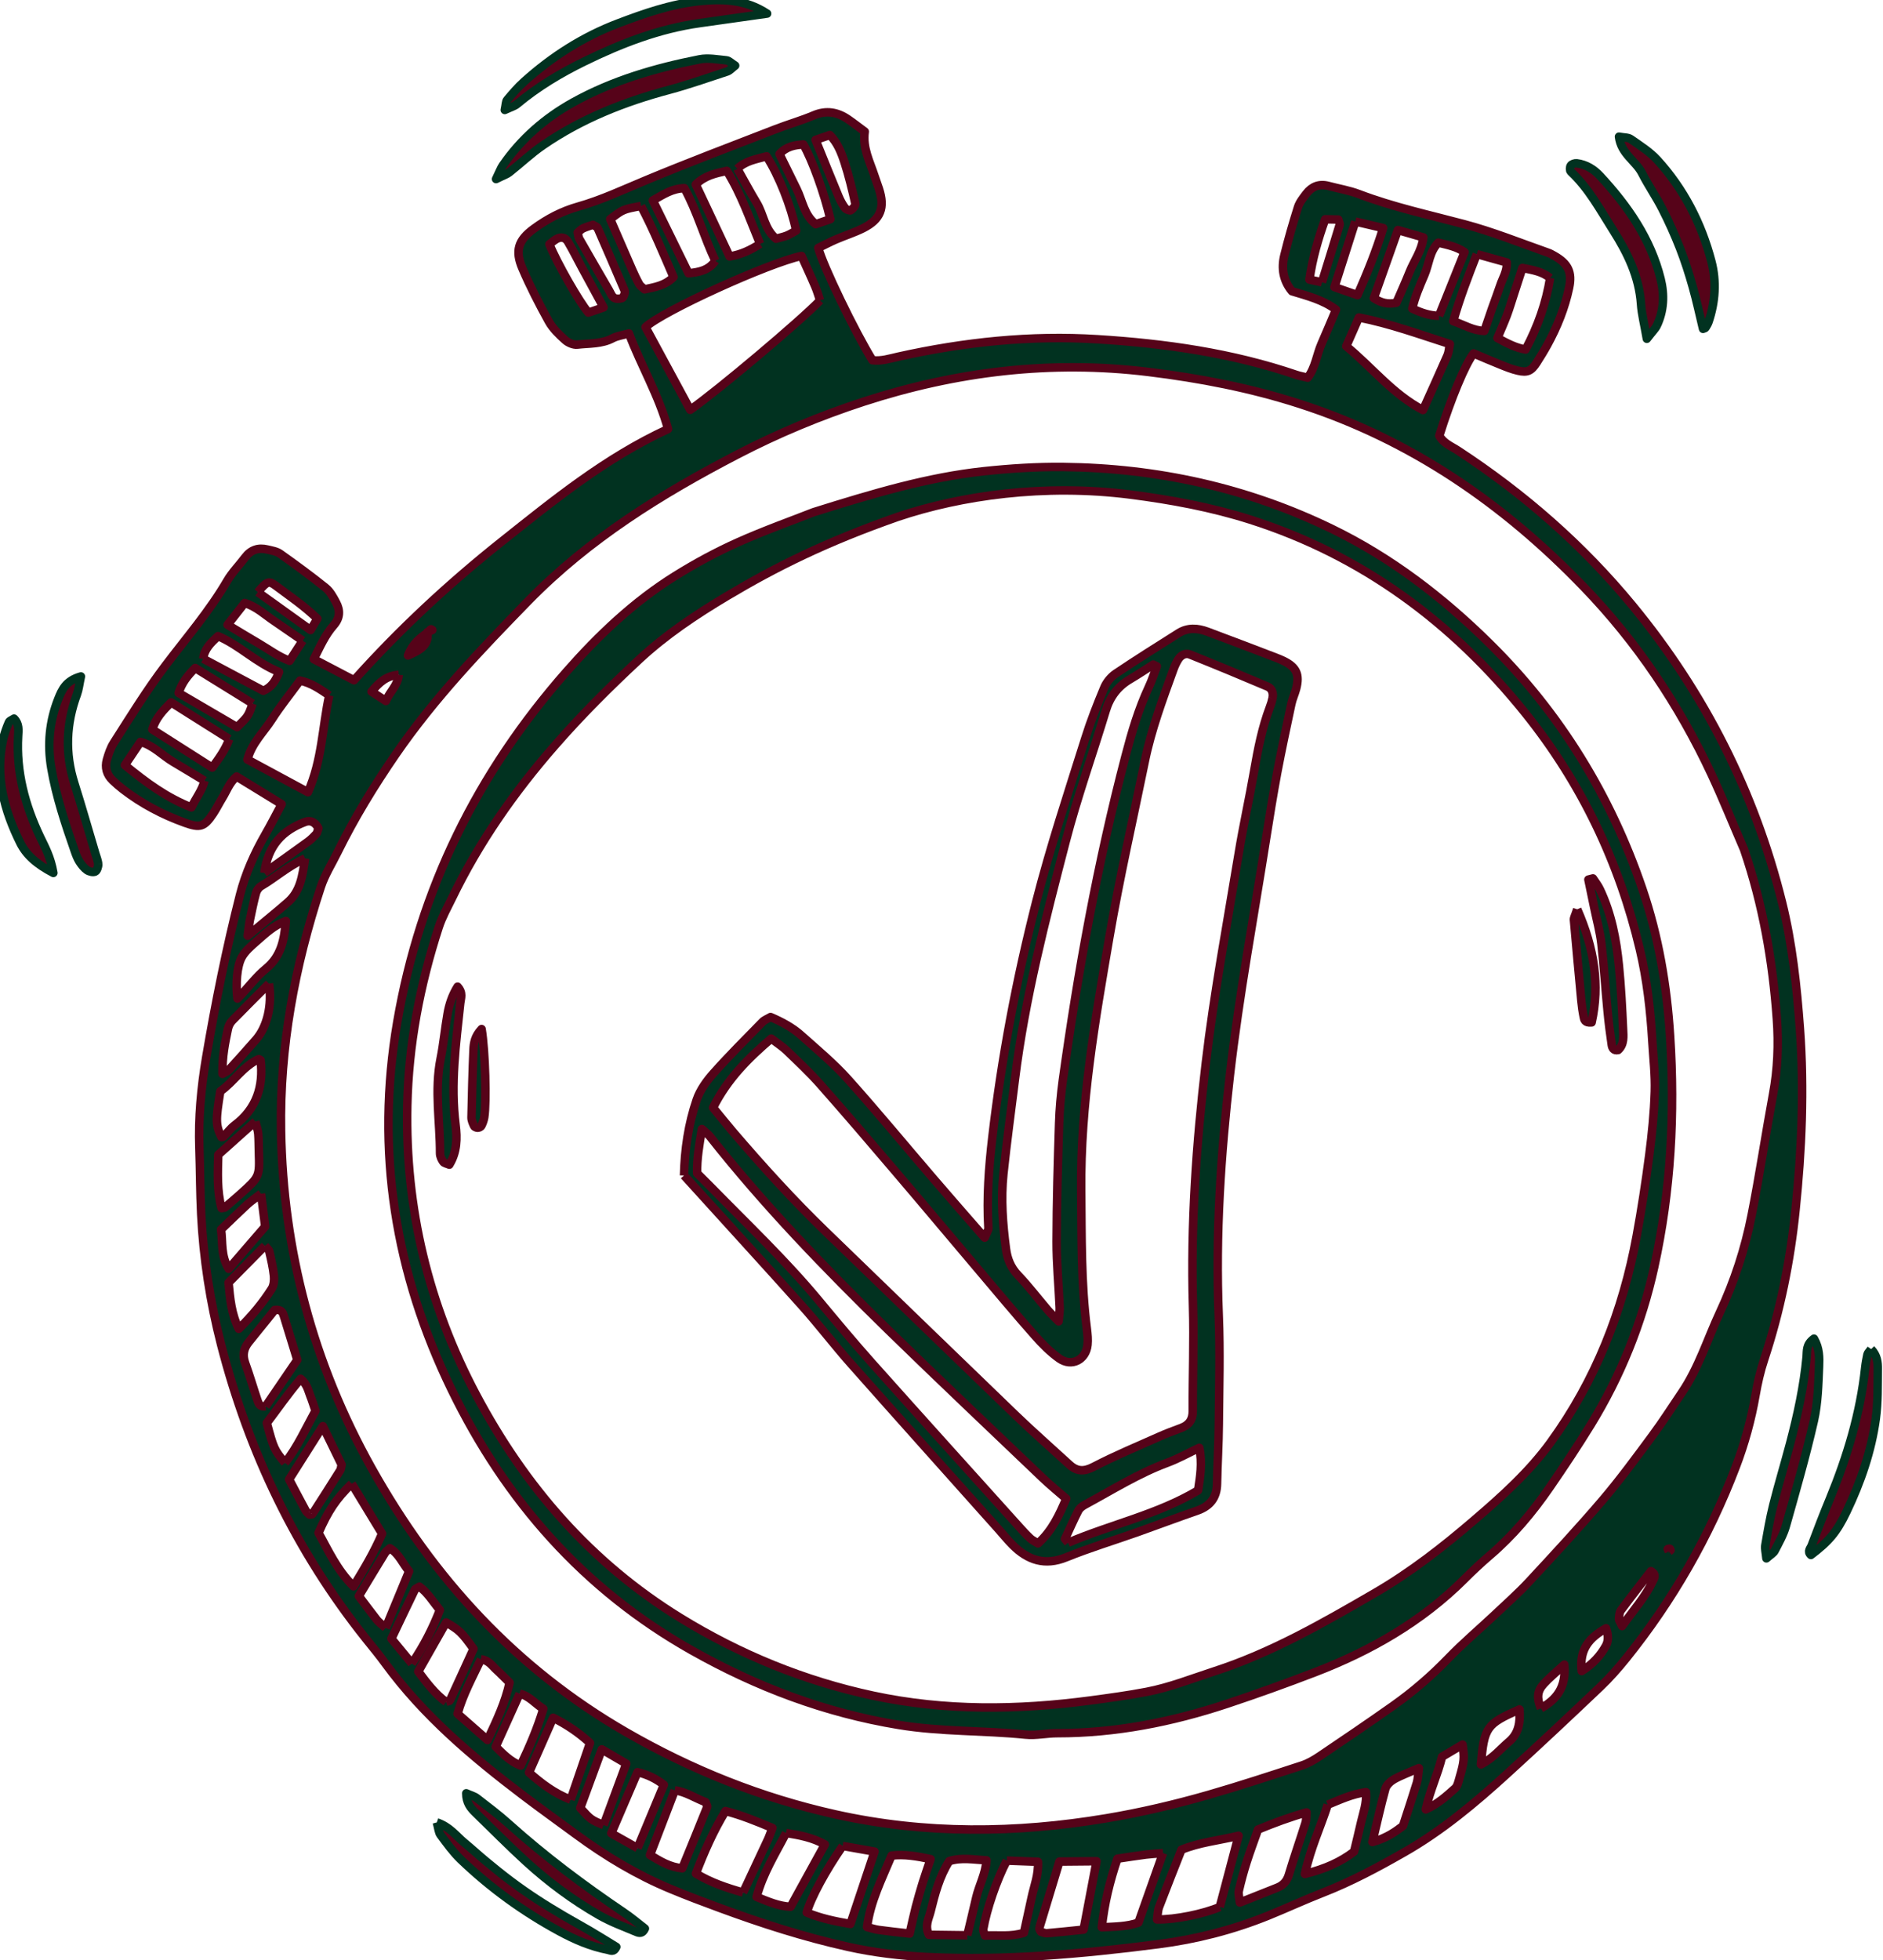
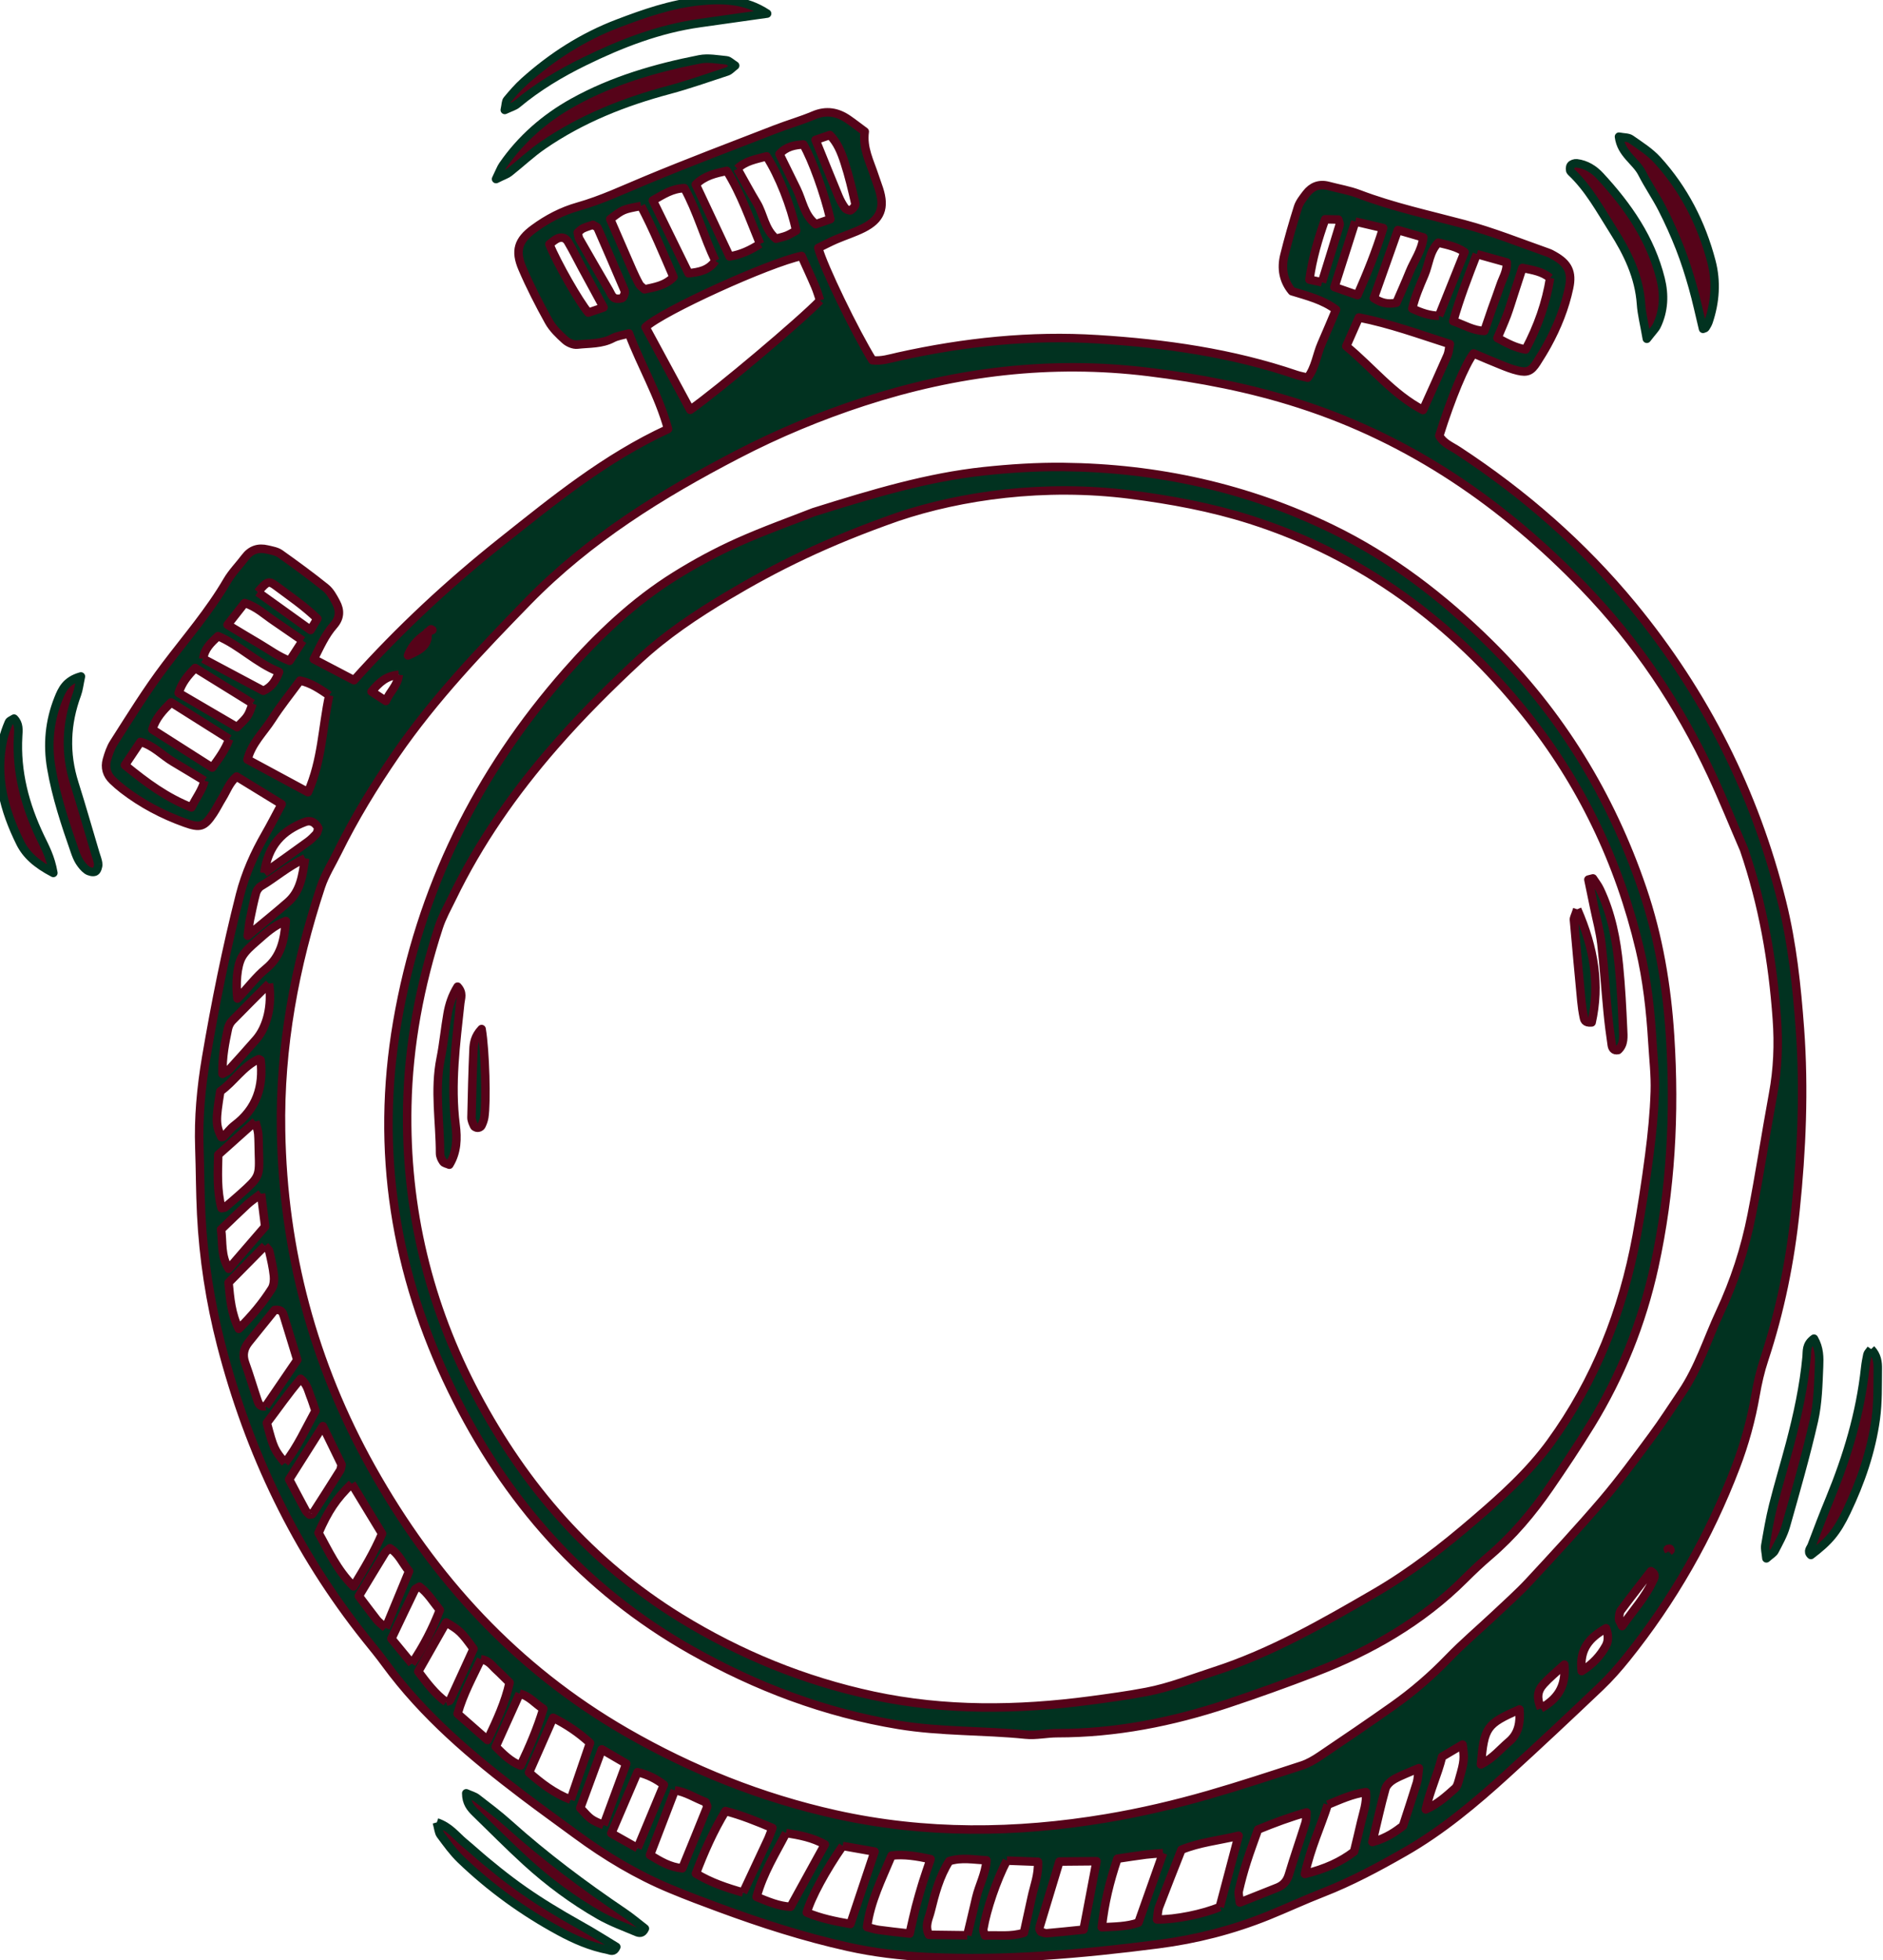
<svg xmlns="http://www.w3.org/2000/svg" width="100%" height="100%" viewBox="0 0 222 231" xml:space="preserve" style="fill-rule:evenodd;clip-rule:evenodd;stroke-linejoin:round;stroke-miterlimit:2;">
  <g transform="matrix(1,0,0,1,-90.185,-157.385)">
    <g transform="matrix(0.946,-0.324,0.324,0.946,284.018,173.099)">
      <path d="M0,23.47C-0.157,23.677 -0.369,23.845 -0.571,24.013C-0.621,24.058 -0.733,24.035 -0.89,24.046C-0.733,22.351 -0.526,20.672 -0.436,18.982C-0.347,17.381 -0.313,15.77 -0.381,14.169C-0.453,12.479 -0.61,10.783 -0.851,9.11C-1.074,7.526 -1.522,5.971 -1.746,4.381C-1.97,2.764 -3.352,1.421 -2.927,-0.588C-2.401,-0.286 -1.925,-0.163 -1.701,0.145C-0.918,1.22 -0.056,2.283 0.464,3.486C2.306,7.739 2.955,12.233 2.619,16.838C2.44,19.29 1.505,21.511 0,23.47" style="fill:rgb(86,3,25);fill-rule:nonzero;stroke:rgb(1,50,32);stroke-width:1px;" />
    </g>
    <g transform="matrix(0.946,-0.324,0.324,0.946,278.977,176.667)">
      <path d="M0,20.186C-0.291,20.477 -0.694,20.656 -1.612,21.266C-1.321,19.458 -1.237,18.294 -0.94,17.192C-0.101,14.053 -0.481,10.969 -1.22,7.902C-1.886,5.132 -2.345,2.289 -3.71,-0.279C-3.794,-0.43 -3.643,-0.839 -3.475,-0.956C-3.307,-1.08 -2.944,-1.074 -2.737,-0.979C-1.724,-0.492 -1.035,0.364 -0.604,1.349C1.337,5.731 2.63,10.264 2.211,15.127C2.043,17.047 1.371,18.781 0,20.186" style="fill:rgb(86,3,25);fill-rule:nonzero;stroke:rgb(1,50,32);stroke-width:1px;" />
    </g>
    <g transform="matrix(0.946,-0.324,0.324,0.946,317.478,335.902)">
      <path d="M0,-20.656C0.431,-19.699 0.246,-18.91 -0.022,-18.171C-0.677,-16.33 -1.265,-14.444 -2.143,-12.704C-3.878,-9.257 -6.24,-6.229 -8.943,-3.476C-10.834,-1.551 -12.032,-0.84 -14.578,0C-14.88,-0.543 -14.349,-0.767 -14.13,-1.036C-12.882,-2.552 -11.623,-4.058 -10.325,-5.529C-6.783,-9.57 -3.665,-13.896 -1.382,-18.787C-1.153,-19.274 -0.89,-19.738 -0.616,-20.197C-0.532,-20.331 -0.347,-20.404 0,-20.656" style="fill:rgb(86,3,25);fill-rule:nonzero;stroke:rgb(1,50,32);stroke-width:1px;" />
    </g>
    <g transform="matrix(0.946,-0.324,0.324,0.946,309.4,335.43)">
      <path d="M0,-19.195C0.274,-19.805 0.381,-20.594 1.511,-20.935C1.763,-19.648 1.393,-18.607 1.018,-17.645C0.241,-15.658 -0.509,-13.61 -1.623,-11.802C-3.878,-8.159 -6.341,-4.639 -8.78,-1.114C-9.379,-0.246 -10.207,0.476 -10.98,1.22C-11.198,1.427 -11.567,1.483 -12.183,1.74C-12.015,1.041 -11.998,0.599 -11.808,0.252C-11.036,-1.158 -10.269,-2.569 -9.396,-3.917C-8.031,-6.016 -6.564,-8.047 -5.176,-10.129C-3.24,-13.028 -1.438,-16.005 0,-19.195" style="fill:rgb(86,3,25);fill-rule:nonzero;stroke:rgb(1,50,32);stroke-width:1px;" />
    </g>
    <g transform="matrix(0.946,-0.324,0.324,0.946,279.654,257.977)">
      <path d="M0,11.92C1.03,1.433 -0.162,-8.836 -3.738,-18.742C-8.4,-31.663 -15.893,-42.593 -27.035,-50.858C-30.936,-53.751 -35.133,-56.107 -39.476,-58.245C-48.659,-62.756 -58.413,-64.602 -66.259,-64.647C-75.219,-64.586 -81.772,-63.713 -88.263,-62.347C-92.477,-61.463 -96.641,-60.361 -100.564,-58.615C-104.89,-56.689 -109.154,-54.613 -113.267,-52.235C-119.58,-48.597 -125.411,-44.344 -130.548,-39.157C-131.427,-38.272 -132.378,-37.427 -133.122,-36.437C-137.448,-30.684 -140.991,-24.467 -143.464,-17.701C-147.6,-6.385 -148.714,5.272 -146.805,17.175C-144.869,29.246 -140.426,40.226 -132.602,49.745C-127.314,56.169 -121.141,61.564 -114.023,65.839C-106.585,70.305 -98.448,72.975 -89.97,74.676C-87.782,75.112 -85.583,75.549 -83.372,75.862C-80.625,76.254 -77.843,76.114 -75.073,76.159C-67.938,76.282 -61.01,74.928 -54.076,73.551C-49.331,72.605 -44.758,71.027 -40.27,69.236C-36.28,67.647 -32.318,65.974 -28.776,63.483C-21.394,58.296 -15.703,51.591 -11.304,43.768C-9.726,40.964 -8.232,38.105 -6.805,35.223C-5.697,32.984 -4.65,30.701 -3.766,28.362C-3.072,26.532 -2.658,24.595 -2.132,22.704C-1.153,19.161 -0.353,15.574 0,11.92M-5.081,-27.914C0.123,-17.471 2.608,-6.38 2.591,5.261C2.585,11.204 1.623,17.018 0.062,22.749C-2.35,31.602 -5.747,40.035 -10.526,47.892C-14.046,53.684 -18.411,58.743 -23.633,63.058C-25.91,64.933 -28.255,66.729 -30.628,68.486C-33.51,70.619 -36.571,72.46 -39.929,73.786C-41.177,74.278 -42.397,74.838 -43.606,75.426C-49.996,78.543 -56.807,79.852 -63.847,80.11C-67.513,80.244 -71.189,80.3 -74.855,80.266C-81.693,80.199 -88.409,79.287 -94.906,77.06C-96.087,76.651 -97.38,76.528 -98.504,76.008C-103.054,73.915 -107.861,72.46 -112.293,70.076C-120.044,65.912 -126.698,60.406 -132.513,53.869C-142.228,42.957 -147.561,30.04 -149.346,15.653C-151.226,0.481 -148.753,-13.929 -141.377,-27.438C-133.744,-41.406 -122.909,-52.157 -109.132,-60.03C-104.14,-62.884 -98.941,-65.268 -93.317,-66.567C-90.625,-67.188 -87.872,-67.652 -85.118,-67.904C-81.649,-68.223 -78.151,-68.257 -75.465,-68.38C-68.033,-68.184 -61.407,-67.915 -54.921,-66.444C-51.877,-65.75 -48.838,-64.927 -45.894,-63.881C-35.458,-60.182 -26.168,-54.541 -18.305,-46.728C-12.799,-41.261 -8.534,-34.847 -5.081,-27.914" style="fill:rgb(1,50,32);fill-rule:nonzero;stroke:rgb(86,3,25);stroke-width:1px;" />
    </g>
    <g transform="matrix(0.946,-0.324,0.324,0.946,284.343,278.359)">
      <path d="M0,-17.107C0.364,-13.962 -0.073,-10.878 -0.795,-7.828C-1.365,-5.405 -2.054,-3.005 -2.753,-0.615C-2.994,0.208 -3.19,1.125 -4.096,1.517C-4.656,1.456 -4.673,1.03 -4.617,0.717C-4.376,-0.593 -4.108,-1.902 -3.794,-3.2C-3.179,-5.797 -2.474,-8.371 -1.903,-10.979C-1.601,-12.367 -1.517,-13.794 -1.337,-15.204C-1.192,-16.346 -1.052,-17.482 -0.907,-18.624C-0.722,-18.607 -0.537,-18.596 -0.353,-18.579C-0.229,-18.086 -0.056,-17.605 0,-17.107" style="fill:rgb(1,50,32);fill-rule:nonzero;stroke:rgb(86,3,25);stroke-width:1px;" />
    </g>
    <g transform="matrix(0.946,-0.324,0.324,0.946,280.401,276.99)">
      <path d="M0,-13.162C0.414,-8.097 -0.353,-3.861 -2.714,0C-3.531,-0.196 -3.425,-0.61 -3.386,-0.929C-3.307,-1.544 -3.19,-2.16 -3.044,-2.77C-2.294,-5.893 -1.539,-9.01 -0.767,-12.127C-0.711,-12.339 -0.487,-12.513 0,-13.162" style="fill:rgb(1,50,32);fill-rule:nonzero;stroke:rgb(86,3,25);stroke-width:1px;" />
    </g>
    <g transform="matrix(0.946,-0.324,0.324,0.946,151.775,166.425)">
      <path d="M0,0.615C4.063,-1.114 8.288,-2.144 12.715,-2.289C16.022,-2.401 19.329,-2.418 22.581,-1.674C25.284,-1.053 27.836,-0.107 29.705,2.311C27.091,1.807 24.478,1.309 21.864,0.805C17.068,-0.124 12.267,0.067 7.465,0.671C4.359,1.063 1.31,1.712 -1.628,2.837C-2.015,2.988 -2.474,2.949 -3.235,3.033C-2.91,2.501 -2.815,2.143 -2.585,2.003C-1.752,1.499 -0.901,0.996 0,0.615" style="fill:rgb(86,3,25);fill-rule:nonzero;stroke:rgb(1,50,32);stroke-width:1px;" />
    </g>
    <g transform="matrix(0.946,-0.324,0.324,0.946,153.339,172.053)">
      <path d="M0,2.602C-1.623,3.055 -3.173,3.772 -4.768,4.331C-5.132,4.46 -5.54,4.443 -6.503,4.572C-5.803,3.872 -5.546,3.537 -5.216,3.296C-2.149,1.035 1.304,-0.37 5.042,-1.036C10.28,-1.97 15.535,-1.718 20.768,-1.002C21.792,-0.862 22.765,-0.297 23.733,0.14C24.002,0.263 24.159,0.638 24.5,1.057C24.013,1.22 23.7,1.41 23.392,1.41C20.986,1.376 18.579,1.404 16.179,1.237C10.706,0.856 5.3,1.119 0,2.602" style="fill:rgb(86,3,25);fill-rule:nonzero;stroke:rgb(1,50,32);stroke-width:1px;" />
    </g>
    <g transform="matrix(0.946,-0.324,0.324,0.946,265.129,312.418)">
-       <path d="M0,-76.903C0.302,-77.412 0.33,-78 -0.106,-78.392C-2.557,-80.596 -5.037,-82.779 -7.538,-84.934C-7.98,-85.314 -8.568,-85.208 -9.027,-84.844C-9.374,-84.564 -9.687,-84.234 -9.961,-83.893C-12.317,-80.96 -14.707,-78.056 -16.621,-74.804C-20.208,-68.71 -23.935,-62.7 -27.321,-56.499C-32.122,-47.713 -36.957,-38.938 -40.13,-29.352C-41.843,-24.17 -43.69,-19.044 -44.792,-13.683C-44.921,-13.073 -45.066,-12.446 -45.324,-11.886C-46.068,-10.269 -47.937,-9.989 -48.989,-11.427C-49.767,-12.496 -50.355,-13.733 -50.864,-14.959C-52.134,-18.014 -53.321,-21.109 -54.524,-24.192C-56.415,-29.022 -58.273,-33.863 -60.182,-38.687C-61.821,-42.844 -63.472,-47.002 -65.19,-51.132C-65.912,-52.862 -66.796,-54.529 -67.653,-56.197C-67.977,-56.824 -68.425,-57.378 -68.912,-58.111C-72.225,-56.79 -75.319,-55.302 -78.039,-52.632C-77.569,-51.379 -77.183,-50.287 -76.758,-49.213C-74.776,-44.227 -72.656,-39.296 -70.21,-34.512C-65.487,-25.272 -60.786,-16.022 -56.04,-6.788C-54.731,-4.242 -53.304,-1.757 -51.938,0.756C-51.356,1.836 -50.59,2.143 -49.297,1.948C-46.476,1.522 -43.611,1.343 -40.768,1.086C-39.879,1.002 -38.978,0.991 -38.082,0.963C-37.075,0.935 -36.448,0.509 -36.107,-0.498C-34.792,-4.399 -33.297,-8.238 -32.083,-12.166C-29.246,-21.338 -25.513,-30.158 -21.372,-38.782C-17.774,-46.275 -13.66,-53.522 -9.721,-60.853C-8.159,-63.769 -6.419,-66.595 -4.83,-69.494C-3.576,-71.777 -2.289,-74.021 -0.621,-76.03C-0.392,-76.304 -0.179,-76.595 0,-76.903M-81.229,-43.69C-78.615,-38.205 -75.789,-32.816 -73.624,-27.125C-72.482,-24.12 -71.335,-21.109 -70.087,-18.143C-66.724,-10.157 -63.304,-2.188 -59.902,5.787C-59.656,6.363 -59.409,6.939 -59.118,7.488C-58.962,7.784 -58.699,8.031 -58.43,8.366C-56.354,7.482 -54.927,5.96 -53.572,4.455C-54.25,3.285 -54.865,2.3 -55.397,1.276C-59.264,-6.184 -63.176,-13.621 -66.964,-21.12C-71.637,-30.382 -76.047,-39.761 -79.494,-49.566C-79.6,-49.868 -79.802,-50.136 -80.098,-50.674C-81.016,-48.978 -81.822,-47.517 -82.32,-45.922C-81.934,-45.133 -81.576,-44.417 -81.229,-43.69M-83.865,-46.18C-82.813,-49.034 -81.425,-51.737 -79.556,-54.143C-78.811,-55.1 -77.72,-55.867 -76.646,-56.471C-74.228,-57.831 -71.732,-59.046 -69.259,-60.293C-68.956,-60.45 -68.576,-60.45 -68.162,-60.54C-67.087,-59.572 -66.119,-58.531 -65.425,-57.288C-64.2,-55.106 -62.885,-52.951 -61.911,-50.657C-59.885,-45.883 -58.061,-41.02 -56.136,-36.207C-55.05,-33.471 -53.925,-30.751 -52.705,-27.763C-52.308,-28.227 -51.994,-28.429 -51.922,-28.697C-50.965,-32.161 -49.554,-35.441 -48.01,-38.675C-43.947,-47.165 -39.313,-55.318 -34.159,-63.192C-30.477,-68.816 -26.414,-74.155 -22.435,-79.561C-21.17,-81.285 -19.777,-82.925 -18.356,-84.525C-17.908,-85.029 -17.22,-85.454 -16.57,-85.633C-13.722,-86.4 -10.851,-87.071 -7.98,-87.754C-6.743,-88.045 -5.675,-87.592 -4.74,-86.831C-2.524,-85.018 -0.33,-83.182 1.869,-81.352C2.143,-81.123 2.418,-80.887 2.669,-80.636C3.856,-79.444 3.951,-78.504 3,-77.065C2.658,-76.545 2.205,-76.092 1.886,-75.554C0.459,-73.182 -0.968,-70.803 -2.339,-68.397C-3.615,-66.136 -4.841,-63.847 -6.049,-61.558C-10.437,-53.248 -15.071,-45.055 -19.111,-36.582C-23.185,-28.037 -26.856,-19.279 -29.565,-10.157C-30.79,-6.044 -32.301,-2.02 -33.728,2.026C-34.495,4.214 -35.39,6.363 -36.179,8.54C-36.739,10.096 -37.808,10.79 -39.442,10.795C-41.949,10.801 -44.451,10.879 -46.958,10.907C-49.913,10.935 -52.873,10.829 -55.817,10.991C-58.542,11.142 -60.204,9.849 -61.323,7.577C-61.676,6.855 -61.95,6.094 -62.263,5.35C-65.666,-2.725 -69.091,-10.795 -72.465,-18.887C-73.601,-21.613 -74.53,-24.422 -75.677,-27.136C-78.358,-33.476 -81.111,-39.778 -83.865,-46.18M-55.05,9.441C-49.554,9.032 -44.009,9.721 -38.552,8.568C-37.786,7.102 -37.024,5.719 -36.789,3.867C-38.267,4.035 -39.576,4.276 -40.891,4.309C-44.574,4.399 -48.144,5.249 -51.748,5.848C-52.084,5.904 -52.464,6.038 -52.699,6.268C-53.578,7.113 -54.406,8.019 -55.251,8.898C-55.184,9.077 -55.117,9.262 -55.05,9.441M-28.513,-68.878C-33.79,-60.898 -39.073,-52.906 -43.275,-44.277C-44.921,-40.897 -46.611,-37.545 -48.189,-34.137C-49.431,-31.445 -50.176,-28.585 -50.758,-25.687C-50.993,-24.517 -50.937,-23.431 -50.416,-22.301C-49.666,-20.684 -49.107,-18.977 -48.446,-17.315C-48.267,-16.85 -48.027,-16.408 -47.652,-15.608C-47.333,-16.335 -47.12,-16.71 -47.008,-17.108C-46.275,-19.592 -45.676,-22.127 -44.831,-24.573C-43.315,-28.966 -41.681,-33.32 -40.035,-37.668C-39.436,-39.257 -38.737,-40.813 -37.976,-42.33C-32.117,-53.914 -25.798,-65.235 -18.613,-76.064C-17.029,-78.453 -15.384,-80.787 -13.386,-82.863C-12.776,-83.49 -12.25,-84.2 -11.685,-84.878C-11.797,-84.99 -11.909,-85.101 -12.021,-85.213C-13.056,-84.967 -14.086,-84.687 -15.127,-84.475C-16.789,-84.139 -18.059,-83.299 -19.061,-81.912C-22.195,-77.558 -25.552,-73.349 -28.513,-68.878" style="fill:rgb(1,50,32);fill-rule:nonzero;stroke:rgb(86,3,25);stroke-width:1px;" />
-     </g>
+       </g>
    <g transform="matrix(-0.713,-0.701,-0.701,0.713,140.505,231.842)">
      <path d="M-0.095,-0.154C-0.097,-0.109 -0.102,-0.056 -0.105,-0.011C-0.099,0.012 -0.095,0.034 -0.095,0.059C-0.072,0.042 -0.05,0.024 -0.027,0.006C-0.048,-0.045 -0.075,-0.101 -0.095,-0.154" style="fill:rgb(1,50,32);fill-rule:nonzero;stroke:rgb(86,3,25);stroke-width:1px;" />
    </g>
    <g transform="matrix(0.946,-0.324,0.324,0.946,143.69,286.668)">
      <path d="M0,-4.801C0.895,-6.334 1.617,-7.963 2.479,-9.519C3.016,-10.498 3.688,-11.393 4.634,-12.166C5.031,-11.253 4.555,-10.772 4.303,-10.229C2.278,-5.881 0.118,-1.594 -0.867,3.174C-1.181,4.707 -1.729,6.251 -3.084,7.365C-3.319,7.147 -3.604,7.007 -3.66,6.794C-3.755,6.47 -3.794,6.067 -3.688,5.753C-2.479,2.228 -1.919,-1.516 0,-4.801" style="fill:rgb(1,50,32);fill-rule:nonzero;stroke:rgb(86,3,25);stroke-width:1px;" />
    </g>
    <g transform="matrix(0.946,-0.324,0.324,0.946,142.793,280.482)">
      <path d="M0,10.145C-0.039,9.798 -0.078,9.412 0.034,9.098C0.951,6.591 1.88,4.09 2.848,1.611C3.134,0.878 3.509,0.161 4.539,-0.381C4.124,2.159 2.294,8.018 1.461,9.569C1.298,9.871 1.069,10.151 0.823,10.397C0.728,10.492 0.487,10.526 0.347,10.481C0.207,10.436 0.011,10.274 0,10.145" style="fill:rgb(1,50,32);fill-rule:nonzero;stroke:rgb(86,3,25);stroke-width:1px;" />
    </g>
    <g transform="matrix(0.946,-0.324,0.324,0.946,153.051,388.677)">
      <path d="M0,-20.493C0.884,-19.156 1.791,-17.818 2.574,-16.413C5.367,-11.41 8.59,-6.693 12.037,-2.126C12.67,-1.287 13.207,-0.38 13.761,0.454C13.297,0.957 12.95,0.739 12.698,0.521C11.506,-0.548 10.241,-1.561 9.189,-2.759C6.822,-5.45 4.79,-8.4 3.067,-11.545C1.74,-13.968 0.537,-16.469 -0.716,-18.937C-1.08,-19.654 -1.36,-20.392 -1.002,-21.45C-0.582,-21.058 -0.218,-20.823 0,-20.493" style="fill:rgb(86,3,25);fill-rule:nonzero;stroke:rgb(1,50,32);stroke-width:1px;" />
    </g>
    <g transform="matrix(0.946,-0.324,0.324,0.946,148.584,392.281)">
      <path d="M0,-21.294C1.27,-20.309 1.628,-19.078 2.25,-18.048C2.854,-17.063 3.408,-16.039 4.012,-15.054C4.667,-13.985 5.328,-12.928 6.033,-11.898C6.732,-10.863 7.477,-9.855 8.243,-8.87C9.01,-7.885 9.816,-6.929 10.622,-5.983C11.377,-5.099 12.166,-4.248 12.922,-3.369C13.722,-2.435 14.5,-1.478 15.266,-0.554C14.763,0 14.477,-0.398 14.214,-0.549C12.418,-1.579 10.901,-2.961 9.508,-4.472C6.223,-8.037 3.453,-11.965 1.237,-16.269C0.672,-17.371 0.313,-18.58 -0.067,-19.766C-0.179,-20.13 -0.039,-20.572 0,-21.294" style="fill:rgb(86,3,25);fill-rule:nonzero;stroke:rgb(1,50,32);stroke-width:1px;" />
    </g>
    <g transform="matrix(0.946,-0.324,0.324,0.946,152.007,359.478)">
      <path d="M0,-116.373C-0.946,-117.498 -1.852,-118.589 -2.77,-119.664C-3.733,-120.788 -4.331,-122.232 -5.663,-123.156C-6.531,-122.495 -7.297,-121.913 -8.294,-121.158C-6.553,-118.354 -4.902,-115.964 -2.485,-113.899C-1.634,-114.772 -0.649,-115.377 0,-116.373M17.169,-121.13C16.369,-122.176 15.669,-123.172 14.472,-123.894C12.894,-122.797 11.31,-121.801 9.855,-120.648C8.422,-119.518 6.671,-118.74 5.596,-117.095C7.421,-115.119 9.167,-113.234 11.097,-111.146C13.912,-114.179 15.177,-117.845 17.169,-121.13M25.709,-120.766C24.288,-121.135 23.247,-120.671 22.027,-119.932C22.452,-119.389 22.782,-118.964 23.269,-118.337C24.092,-119.266 25.161,-119.58 25.709,-120.766M30.706,-124.448C30.863,-124.454 31.014,-124.465 31.165,-124.476C31.115,-124.527 31.042,-124.633 31.02,-124.622C30.913,-124.571 30.807,-124.51 30.706,-124.448C30.65,-124.443 30.589,-124.443 30.533,-124.437C30.527,-124.409 30.522,-124.381 30.516,-124.353C29.498,-124.062 28.479,-123.738 27.472,-122.568C29.111,-122.713 30.197,-122.943 30.516,-124.353C30.538,-124.364 30.561,-124.37 30.583,-124.376C30.622,-124.398 30.667,-124.426 30.706,-124.448M38.004,33.952C38.563,33.191 39.151,32.447 39.806,31.591C38.368,30.723 37.075,30.029 35.586,29.705C33.588,31.966 31.484,33.986 30.124,36.739C30.589,37.041 30.936,37.316 31.322,37.506C32.346,38.021 33.381,38.502 34.624,39.095C35.301,38.009 35.799,37.17 36.331,36.359C36.868,35.547 37.433,34.747 38.004,33.952M65.962,39.8C65.151,39.599 64.575,39.431 63.987,39.308C62.946,39.095 61.905,38.91 60.663,38.681C58.917,40.947 57.507,43.158 56.298,45.732C57.826,46.169 59.129,46.616 60.562,46.611C62.347,44.361 64.088,42.162 65.962,39.8M86.999,-146.408C86.999,-146.945 87.032,-147.561 86.987,-148.171C86.892,-149.486 86.747,-150.801 86.629,-152.077C82.69,-152.564 69.012,-151.232 66.505,-150.101C67.098,-146.548 67.703,-142.949 68.335,-139.172C72.236,-140.297 84.111,-144.914 86.999,-146.408M96.96,41.658C97.24,41.266 97.402,40.791 97.749,40.102C96.484,40.209 95.51,40.22 94.559,40.393C94.083,40.483 93.49,40.74 93.227,41.115C92.08,42.783 91.033,44.518 89.735,46.566C91.559,46.672 92.802,46.253 93.764,45.939C94.951,44.356 95.975,43.018 96.96,41.658M101.879,42.783C103.076,41.076 103.216,40.746 103.513,39.146C102.517,39.353 101.593,39.543 100.765,39.716C99.59,41.552 98.146,42.979 96.937,44.966C98.588,44.803 99.797,44.244 101,43.746C101.364,43.594 101.627,43.136 101.879,42.783M108.785,40.606C110.223,40.052 110.827,38.86 111.208,37.399C106.96,37.763 106.591,38.026 104.806,42.061C106.457,41.815 107.576,41.076 108.785,40.606M113.642,38.099C115.696,37.696 117.263,36.784 117.923,34.115C116.63,34.685 115.713,35.021 114.873,35.486C113.866,36.04 113.558,36.784 113.642,38.099M123.268,33.616C123.766,33.174 123.973,32.48 123.962,31.658C121.785,32.072 120.178,32.911 119.608,35.502C121.175,35.133 122.299,34.484 123.268,33.616M130.951,28.199C131.192,27.948 131.701,27.629 131.147,27.007C129.53,28.076 127.896,29.128 126.295,30.231C126.032,30.415 125.898,30.807 125.752,31.126C125.696,31.255 125.775,31.451 125.836,32.033C127.733,30.667 129.53,29.688 130.951,28.199M133.912,25.508C133.99,25.48 134.063,25.446 134.141,25.418C134.13,25.345 134.141,25.239 134.102,25.217C134.046,25.177 133.945,25.194 133.867,25.189C133.884,25.295 133.9,25.401 133.912,25.508M154.875,-116.311C155.149,-116.608 155.306,-117.017 155.58,-117.481C152.547,-119.736 149.732,-122.025 146.447,-123.922C145.619,-123.021 144.841,-122.182 143.94,-121.203C146.055,-117.755 147.298,-114.079 150.062,-111.157C151.752,-112.959 153.325,-114.621 154.875,-116.311M169.285,-121.023C168.636,-122.059 167.701,-122.534 166.577,-123.2C165.832,-122.204 165.245,-121.421 164.657,-120.643C164.12,-119.927 163.599,-119.199 163.034,-118.505C162.43,-117.778 161.781,-117.084 161.115,-116.339C162.005,-115.366 162.782,-114.554 163.818,-113.983C166.084,-116.104 167.881,-118.388 169.285,-121.023M166.274,-29.721C168.026,-36.325 169.089,-43.024 169.095,-49.896C168.843,-53.102 168.675,-56.32 168.334,-59.521C167.371,-68.486 165.071,-77.104 161.249,-85.275C155.474,-97.637 147.577,-108.314 136.547,-116.552C131.645,-120.218 126.39,-123.223 120.9,-125.887C110.491,-130.94 99.478,-133.279 87.961,-133.458C82.583,-133.537 77.233,-133.195 71.906,-132.395C61.872,-130.89 52.095,-128.657 42.923,-124.029C35.805,-120.43 28.77,-116.787 22.334,-112.019C18.725,-109.344 15.294,-106.501 12.116,-103.339C11.041,-102.265 9.827,-101.297 8.92,-100.099C2.988,-92.27 -1.813,-83.786 -4.835,-74.424C-9.178,-60.987 -10.152,-47.26 -7.611,-33.337C-4.941,-18.691 0.828,-5.495 10.689,5.803C16.565,12.536 23.269,18.294 30.869,22.95C40.142,28.63 50.287,31.988 60.987,33.756C65.056,34.428 69.152,34.836 73.26,35.043C77.104,35.234 80.955,35.279 84.799,35.335C85.588,35.346 86.405,35.178 87.172,34.971C90.541,34.064 93.904,33.146 97.251,32.167C99.999,31.361 102.646,30.298 105.209,28.988C107.436,27.847 109.775,26.935 112.058,25.905C113.765,25.127 115.506,24.405 117.157,23.521C120.94,21.489 124.723,19.458 128.416,17.276C131.186,15.636 133.833,13.789 136.486,11.959C138.181,10.795 139.788,9.508 141.433,8.271C144.248,6.15 146.313,3.296 148.73,0.784C151.545,-2.138 153.963,-5.355 155.983,-8.848C158.406,-13.028 160.628,-17.32 162.995,-21.523C164.461,-24.12 165.519,-26.862 166.274,-29.721M-15.977,-30.494C-14.377,-31.753 -12.787,-33.023 -11.204,-34.305C-11.075,-34.405 -11.013,-34.596 -10.829,-34.887C-11.002,-36.308 -11.198,-37.858 -11.45,-39.901C-13.677,-38.116 -15.457,-36.689 -17.247,-35.25C-17.012,-33.779 -16.817,-32.469 -16.593,-31.16C-16.554,-30.93 -16.397,-30.717 -16.313,-30.538C-16.139,-30.516 -16.022,-30.454 -15.977,-30.494M-9.469,-68.173C-10.431,-67.848 -10.946,-67.714 -11.422,-67.501C-12.72,-66.925 -13.996,-66.315 -15.294,-65.716C-15.591,-64.188 -16.341,-62.829 -15.944,-61.038C-13.957,-62.202 -12.133,-63.265 -10.263,-64.356C-10.028,-65.487 -9.799,-66.595 -9.469,-68.173M-7.348,-76.438C-9.301,-75.61 -11.008,-74.894 -12.754,-74.155C-13.498,-72.152 -14.276,-70.204 -14.427,-68.072C-14.181,-68.039 -14.086,-67.999 -14.024,-68.022C-13.28,-68.313 -12.535,-68.604 -11.797,-68.917C-8.971,-70.12 -8.971,-70.12 -8.12,-72.913C-7.913,-73.596 -7.667,-74.267 -7.493,-74.955C-7.393,-75.358 -7.404,-75.784 -7.348,-76.438M-17.08,-44.288C-15.367,-45.57 -13.593,-46.896 -11.769,-48.256C-11.713,-50.052 -11.646,-51.826 -11.595,-53.606C-11.584,-54.037 -11.545,-54.513 -12.384,-54.692C-13.66,-53.891 -15.082,-52.996 -16.503,-52.101C-17.32,-51.586 -17.729,-50.886 -17.706,-49.885C-17.678,-48.368 -17.751,-46.857 -17.757,-45.34C-17.757,-44.915 -17.79,-44.428 -17.08,-44.288M-10.426,-32.38C-12.748,-31.283 -14.108,-30.242 -16.011,-28.16C-15.58,-25.838 -15.384,-23.381 -14.147,-20.863C-12.256,-22.43 -10.526,-23.89 -8.948,-25.647C-9.435,-27.858 -9.905,-30.007 -10.426,-32.38M-11.025,-62.219C-12.927,-61.273 -14.729,-60.377 -16.486,-59.504C-16.934,-57.646 -17.365,-55.94 -17.113,-53.959C-15.177,-54.882 -13.459,-55.923 -11.892,-57.182C-11.523,-57.484 -11.276,-58.055 -11.164,-58.542C-10.946,-59.493 -10.851,-60.467 -10.75,-61.435C-10.728,-61.637 -10.896,-61.866 -11.025,-62.219M-17.074,-37.248C-15.048,-38.558 -13.448,-40.287 -11.685,-41.888C-11.685,-42.559 -11.662,-43.175 -11.696,-43.79C-11.724,-44.456 -11.601,-45.167 -12.116,-46.023C-14.119,-44.848 -15.854,-43.538 -17.578,-42.397C-17.796,-39.302 -17.779,-39.101 -17.074,-37.248M-12.149,-14.998C-10.409,-16.973 -8.898,-18.691 -7.37,-20.426C-7.812,-21.584 -7.835,-22.776 -8.641,-23.733C-8.926,-23.599 -9.189,-23.532 -9.379,-23.375C-10.879,-22.139 -12.368,-20.885 -13.929,-19.581C-13.543,-18.411 -13.196,-17.315 -12.821,-16.235C-12.703,-15.916 -12.496,-15.63 -12.149,-14.998M-10.588,-10.028C-8.557,-11.545 -6.939,-13.14 -5.423,-14.919C-5.865,-16.123 -6.111,-17.326 -6.805,-18.311C-7.124,-18.238 -7.342,-18.249 -7.437,-18.148C-8.881,-16.699 -10.303,-15.233 -11.92,-13.582C-11.444,-12.323 -11.047,-11.265 -10.588,-10.028M-4.606,-83.271C-6.665,-83.048 -8.266,-81.671 -10.101,-81.15C-11.746,-78.084 -11.914,-77.541 -11.724,-75.991C-11.64,-75.985 -11.534,-75.94 -11.467,-75.974C-10.913,-76.248 -10.392,-76.618 -9.81,-76.808C-6.727,-77.815 -5.081,-80.026 -4.415,-83.081C-4.483,-83.154 -4.55,-83.277 -4.606,-83.271M-2.72,-7.868C-4.343,-6.195 -6.049,-4.662 -7.404,-2.686C-6.665,-1.399 -5.966,-0.168 -5.07,1.388C-3.229,-0.498 -1.64,-2.154 -0.414,-4.169C-0.761,-4.857 -1.058,-5.507 -1.399,-6.122C-1.729,-6.715 -1.875,-7.46 -2.72,-7.868M-0.565,-91.291C-2.501,-90.339 -4.315,-89.466 -6.111,-88.554C-6.413,-88.398 -6.687,-88.112 -6.867,-87.821C-7.717,-86.383 -8.579,-84.945 -9.195,-83.008C-8.663,-83.12 -8.478,-83.12 -8.338,-83.199C-6.939,-83.971 -5.535,-84.743 -4.152,-85.544C-2.412,-86.551 -1.024,-88.739 -0.565,-91.291M-0.257,-96.518C-1.063,-96.187 -1.936,-95.857 -2.569,-95.292C-3.481,-94.486 -4.315,-92.466 -4.65,-90.832C-3.078,-91.593 -1.78,-92.539 -0.319,-93.076C1.802,-93.865 2.798,-95.527 3.71,-97.631C2.155,-97.592 0.951,-97.005 -0.257,-96.518M0.285,-2.557C-1.282,-0.89 -2.837,0.767 -4.41,2.44C-3.839,3.61 -3.347,4.634 -2.356,5.496C-0.66,3.766 0.918,2.031 2.35,0.039C1.628,-0.839 1.31,-1.897 0.285,-2.557M-8.243,-4.449C-7.919,-4.449 -7.796,-4.415 -7.756,-4.455C-6.229,-6.049 -4.718,-7.656 -3.145,-9.312C-3.85,-11.634 -4.018,-11.959 -5.199,-13.302C-6.844,-11.847 -8.489,-10.392 -10.179,-8.898C-9.659,-7.275 -9.139,-5.719 -8.243,-4.449M8.249,-103.882C5.988,-103.642 4.18,-102.858 2.289,-102.472C1.975,-102.41 1.628,-102.153 1.444,-101.884C0.845,-101 0.308,-100.077 -0.235,-99.159C-0.487,-98.728 -0.688,-98.269 -1.108,-97.441C1.164,-98.308 2.921,-98.941 4.645,-99.646C6.475,-100.39 7.281,-102.008 8.249,-103.882M8.31,-123.144C6.648,-125.17 4.981,-127.202 3.263,-129.3C2.11,-128.741 1.186,-128.142 0.459,-127.151C2.233,-125.097 3.957,-123.094 5.675,-121.102C7.342,-121.902 7.342,-121.902 8.31,-123.144M1.925,11.215C3.442,9.262 4.846,7.449 6.251,5.635C5.367,4.001 4.354,2.692 3.106,1.41C1.477,3.173 -0.073,4.852 -1.684,6.598C-0.722,8.277 0.313,9.849 1.925,11.215M-0.403,-102.299C1.024,-104.481 2.798,-106.378 4.762,-108.096C5.697,-108.913 6.587,-109.781 7.706,-110.816C6.245,-112.584 4.997,-114.09 3.733,-115.618C2.669,-115.203 2.076,-114.386 1.332,-113.782C0.778,-113.329 0.269,-112.814 -0.297,-112.383C-1.819,-111.219 -2.306,-111.252 -3.794,-112.439C-5.977,-114.179 -7.874,-116.194 -9.418,-118.522C-9.715,-118.97 -9.978,-119.434 -10.23,-119.91C-10.683,-120.783 -10.638,-121.661 -10.084,-122.456C-9.676,-123.038 -9.234,-123.626 -8.685,-124.062C-5.814,-126.345 -2.994,-128.673 0.062,-130.727C3.47,-133.022 7.034,-135.098 10.163,-137.801C11.036,-138.556 12.105,-139.077 13.067,-139.732C13.991,-140.353 14.914,-140.342 15.826,-139.76C16.279,-139.474 16.794,-139.206 17.096,-138.791C18.4,-136.978 19.682,-135.143 20.874,-133.257C21.238,-132.686 21.361,-131.925 21.473,-131.231C21.646,-130.179 21.344,-129.345 20.32,-128.763C18.999,-128.007 17.975,-126.883 16.822,-125.758C18.104,-124.409 19.251,-123.2 20.51,-121.868C27.55,-125.808 34.803,-129.026 42.302,-131.695C49.7,-134.326 57.076,-137.057 65.129,-137.879C65.386,-142.004 64.547,-145.932 64.418,-150.034C63.634,-150.073 63.019,-150.208 62.442,-150.118C60.959,-149.877 59.616,-150.454 58.234,-150.756C57.781,-150.857 57.283,-151.31 57.048,-151.73C56.578,-152.58 56.102,-153.498 55.934,-154.438C55.526,-156.727 55.19,-159.033 55.016,-161.35C54.848,-163.611 55.615,-164.651 57.781,-165.329C59.661,-165.922 61.614,-166.224 63.601,-166.112C66.472,-165.955 69.309,-166.28 72.163,-166.459C77.608,-166.812 83.064,-166.979 88.521,-167.198C90.127,-167.265 91.744,-167.175 93.35,-167.287C94.951,-167.405 96.12,-166.761 97.033,-165.536C97.508,-164.898 97.939,-164.226 98.426,-163.527C97.542,-161.781 97.85,-159.979 97.822,-158.205C97.816,-157.667 97.833,-157.13 97.827,-156.593C97.788,-154.254 96.865,-153.134 94.565,-152.815C93.412,-152.659 92.242,-152.692 91.078,-152.603C90.306,-152.541 89.534,-152.418 88.801,-152.329C88.633,-150.152 89.685,-141.55 90.552,-137.745C91.487,-137.275 92.567,-137.264 93.619,-137.146C101.482,-136.262 109.148,-134.516 116.463,-131.483C123.833,-128.433 130.929,-124.829 137.28,-119.915C137.627,-119.647 138.019,-119.44 138.439,-119.166C139.704,-120.022 140.314,-121.376 141.265,-122.411C142.233,-123.463 143.179,-124.532 144.197,-125.668C143.117,-127.263 141.545,-128.276 139.983,-129.407C139.413,-130.895 139.642,-132.361 140.509,-133.704C141.573,-135.355 142.698,-136.967 143.867,-138.551C144.225,-139.032 144.791,-139.385 145.305,-139.732C146.201,-140.325 147.13,-140.381 148.064,-139.76C149.105,-139.06 150.224,-138.467 151.181,-137.667C154.494,-134.913 158.177,-132.697 161.736,-130.313C164.652,-128.366 167.282,-126.082 170.018,-123.922C170.231,-123.76 170.41,-123.553 170.589,-123.351C171.837,-121.947 171.994,-120.822 171.031,-119.21C169.783,-117.123 168.205,-115.293 166.409,-113.659C165.816,-113.116 165.189,-112.607 164.556,-112.103C163.627,-111.364 163.124,-111.308 162.144,-111.924C161.54,-112.299 160.992,-112.775 160.454,-113.239C159.57,-113.995 158.714,-114.778 157.869,-115.534C156.498,-114.627 153.655,-111.415 150.902,-107.671C151.053,-106.692 151.842,-106.037 152.429,-105.281C158.126,-97.95 162.721,-89.998 165.983,-81.302C170.673,-68.788 172.469,-55.856 171.311,-42.537C170.874,-37.534 169.755,-32.648 168.485,-27.796C166.661,-20.846 164.053,-14.181 161.048,-7.689C158.535,-2.244 155.502,2.938 151.859,7.74C150.997,8.87 150.241,10.096 149.553,11.349C148.126,13.946 146.469,16.38 144.572,18.652C138.965,25.373 132.479,31.093 125.075,35.765C123.794,36.571 122.467,37.332 121.085,37.965C116.535,40.052 111.974,42.111 107.38,44.098C102.696,46.13 97.934,47.96 92.897,48.922C89.388,49.594 85.857,50.17 82.27,50.321C79.942,50.416 77.625,50.663 75.303,50.791C70.814,51.032 66.365,50.679 61.956,49.773C53.013,47.943 44.171,45.755 35.659,42.369C32.743,41.205 29.928,39.856 27.248,38.217C22.737,35.463 18.512,32.307 14.421,28.977C12.826,27.679 11.232,26.369 9.693,25.004C6.452,22.15 3.693,18.87 1.231,15.328C-0.246,13.196 -1.752,11.086 -3.201,8.932C-7.404,2.681 -11.265,-3.755 -13.526,-11.013C-13.895,-12.211 -14.337,-13.38 -14.763,-14.561C-19.206,-26.974 -20.706,-39.772 -19.687,-52.873C-19.279,-58.049 -18.367,-63.17 -16.929,-68.167C-16.212,-70.663 -15.367,-73.114 -14.612,-75.599C-13.571,-79.041 -12.099,-82.303 -10.392,-85.448C-7.269,-91.184 -3.979,-96.825 -0.403,-102.299M4.348,-120.078C2.63,-122.21 0.968,-124.275 -0.739,-126.39C-1.981,-125.786 -3.056,-125.226 -3.867,-124.09C-2.104,-121.885 -0.392,-119.736 1.36,-117.543C2.457,-118.315 3.475,-119.009 4.348,-120.078M7.538,19.167C9.446,17.013 11.125,15.115 12.894,13.118C12.278,12.189 11.523,11.383 10.437,10.7C8.702,12.614 7.001,14.494 5.176,16.514C5.932,17.365 6.62,18.137 7.538,19.167M3.151,-103.81C5.372,-104.475 7.297,-105.035 9.211,-105.628C9.625,-105.757 10.028,-105.953 10.415,-106.16C10.56,-106.233 10.644,-106.423 10.885,-106.72C10.773,-107.514 10.336,-107.962 9.642,-107.94C6.822,-107.856 4.606,-106.753 3.151,-103.81M13.901,14.153C12.116,16.291 10.47,18.255 8.663,20.415C9.586,21.523 10.426,22.525 11.758,23.129C13.504,21.126 15.199,19.201 16.873,17.253C16.956,17.152 16.884,16.917 16.884,16.638C15.882,15.815 15.026,14.69 13.901,14.153M4.634,15.306C6.206,13.375 7.779,11.444 9.508,9.323C8.697,8.383 8.07,7.656 7.325,6.794C5.686,8.808 4.175,10.666 2.681,12.508C3.408,14.209 3.408,14.209 4.634,15.306M4.505,-130.022C6.385,-128.013 8.198,-126.071 9.989,-124.157C11.008,-124.236 11.702,-124.739 12.468,-125.652C10.247,-127.549 9.094,-130.134 7.023,-131.981C5.949,-131.494 5.014,-131.085 4.505,-130.022M17.617,28.155C19.279,26.437 20.885,24.78 22.486,23.112C22.726,22.855 22.939,22.57 23.353,22.077C21.797,20.695 20.393,19.475 18.764,18.395C16.626,20.174 14.83,22.127 13.078,24.232C14.41,25.827 15.955,26.996 17.617,28.155M24.685,23.157C22.721,25.043 20.628,26.694 18.954,29.156C20.079,30.13 21.047,31.014 22.368,31.557C24.439,29.677 26.47,27.83 28.574,25.916C27.444,24.668 26.157,23.946 24.685,23.157M13.14,-135.366C14.673,-133.212 16.095,-131.214 17.578,-129.127C18.031,-129.507 18.356,-129.776 18.77,-130.128C17.802,-132.042 16.565,-133.671 15.423,-135.35C14.802,-136.262 14.612,-136.24 13.14,-135.366M16.296,-128.243C15.429,-129.412 14.645,-130.481 13.851,-131.539C13.056,-132.58 12.452,-133.788 11.26,-134.656C10.364,-134.074 9.564,-133.559 8.517,-132.882C9.62,-131.572 10.476,-130.543 11.349,-129.53C12.205,-128.534 12.944,-127.425 14.063,-126.491C14.852,-127.107 15.535,-127.644 16.296,-128.243M30.505,26.767C27.74,28.781 24.981,31.316 23.957,32.816C25.272,33.991 26.783,34.876 28.384,35.76C30.298,33.258 32.01,31.014 33.846,28.613C32.62,27.936 31.546,27.343 30.505,26.767M48.25,34.669C46.393,36.415 44.115,39.358 43.018,41.395C42.912,41.591 42.968,41.871 42.945,42.19C44.439,42.61 45.783,43.337 47.405,43.371C48.15,42.139 48.888,40.931 49.616,39.722C50.327,38.536 51.272,37.467 51.681,35.989C50.455,35.514 49.392,35.105 48.25,34.669M40.992,41.485C41.927,40.007 42.688,38.81 43.432,37.612C44.216,36.364 45.368,35.351 46.001,33.863C44.568,33.292 43.337,32.564 41.809,32.525C40.119,33.874 38.944,35.653 37.797,37.439C37.338,38.155 36.582,38.776 36.728,39.963C38.077,40.444 39.476,40.942 40.992,41.485M62.498,-162.447C62.935,-160.163 63.388,-157.886 63.841,-155.608C63.914,-155.261 63.909,-154.847 64.105,-154.584C64.272,-154.366 64.675,-154.237 64.983,-154.231C65.157,-154.226 65.38,-154.517 65.509,-154.724C65.593,-154.852 65.565,-155.071 65.554,-155.244C65.364,-157.83 65.168,-160.415 64.95,-162.995C64.938,-163.135 64.748,-163.264 64.547,-163.515C64.2,-163.515 63.758,-163.543 63.321,-163.499C63.069,-163.476 62.829,-163.336 62.554,-163.236C62.532,-162.956 62.448,-162.693 62.498,-162.447M61.116,-162.581C60.993,-163.185 60.523,-163.443 59.907,-163.32C59.577,-163.252 59.253,-163.113 58.95,-163.012C59.074,-160.678 60.075,-155.44 60.685,-153.901L62.582,-153.901C62.247,-155.865 61.967,-157.522 61.687,-159.178C61.497,-160.314 61.351,-161.456 61.116,-162.581M49.353,43.354C49.308,43.421 49.286,43.522 49.275,43.606C49.269,43.684 49.308,43.768 49.336,43.908C49.515,44.025 49.711,44.238 49.952,44.3C51.317,44.641 52.699,44.949 54.177,45.296C55.621,42.766 56.885,40.539 58.24,38.166C56.751,37.674 55.425,37.232 54.082,36.784C52.459,39.039 50.903,41.194 49.353,43.354M70.635,-163.778C68.492,-164.092 68.492,-164.092 66.69,-163.487C66.863,-161.338 67.031,-159.145 67.216,-156.951C67.272,-156.335 67.339,-155.72 67.451,-155.11C67.496,-154.869 67.68,-154.651 67.843,-154.349C69.029,-154.22 70.232,-153.963 71.542,-154.612C71.296,-157.723 71.111,-160.79 70.635,-163.778M82.466,-155.004C82.259,-158.193 82.27,-161.277 81.542,-164.416C80.171,-164.579 78.895,-164.73 77.558,-164.086C77.905,-160.958 78.241,-157.891 78.582,-154.769C79.964,-154.539 81.145,-154.679 82.466,-155.004M76.83,-154.825C76.467,-157.902 76.696,-161.02 76.148,-164.109C74.782,-164.528 73.59,-164.221 72.157,-163.946C72.577,-160.628 72.969,-157.567 73.361,-154.461C74.609,-154.181 75.705,-154.013 76.83,-154.825M86.182,40.696C84.575,42.856 82.65,44.82 80.988,47.545C83.456,47.758 85.454,47.568 87.329,46.935C88.011,45.855 88.644,44.882 89.248,43.897C89.841,42.934 90.603,42.056 90.927,40.757C89.276,40.433 87.799,40.606 86.182,40.696M74.933,44.014C74.239,44.949 73.59,45.911 72.98,46.896C72.784,47.215 72.784,47.652 72.644,48.245C74.379,48.161 75.89,48.094 77.395,48.016C78.151,47.976 78.711,47.663 79.175,47.014C80.417,45.273 81.744,43.589 83.014,41.865C83.204,41.613 83.288,41.278 83.529,40.746C81.43,40.623 79.584,40.684 77.457,40.802C76.578,41.916 75.722,42.945 74.933,44.014M70.232,47.976C71.799,45.626 73.361,43.287 75.056,40.752C72.583,40.517 70.423,39.996 68.145,40.13C66.567,41.988 65,43.807 63.467,45.654C63.164,46.023 63.002,46.516 62.761,46.969C64.782,47.697 68.139,48.127 70.232,47.976M82.796,-164.254C83.092,-162.659 83.333,-161.165 83.652,-159.693C83.988,-158.154 83.512,-156.475 84.441,-154.97C84.911,-154.948 85.353,-154.88 85.784,-154.908C86.21,-154.931 86.624,-155.043 86.993,-155.104C87.362,-157.981 87.183,-161.898 86.534,-164.517C85.219,-164.595 84.027,-164.825 82.796,-164.254M88.638,-159.738C88.84,-158.193 88.47,-156.531 89.422,-155.076L91.246,-155.076C91.565,-158.193 91.492,-162.419 91.089,-164.433C90.116,-164.702 89.12,-164.87 88.056,-164.282C88.252,-162.738 88.442,-161.238 88.638,-159.738M93.031,-157.304C93.065,-156.778 93.154,-156.246 93.311,-155.748C93.378,-155.541 93.736,-155.25 93.876,-155.289C94.167,-155.367 94.604,-155.63 94.626,-155.849C94.805,-157.527 94.973,-159.212 94.996,-160.891C95.012,-162.111 94.951,-163.359 94.402,-164.478L92.623,-164.478C92.763,-161.898 92.886,-159.598 93.031,-157.304M149.71,-134.757C148.003,-132.456 146.481,-130.403 144.88,-128.248C145.675,-127.621 146.358,-127.09 147.147,-126.469C149.083,-128.573 150.862,-130.61 152.569,-132.966C151.579,-133.581 150.773,-134.091 149.71,-134.757M143.671,-129.261C145.126,-131.253 146.492,-133.122 147.841,-134.997C147.919,-135.109 147.868,-135.316 147.891,-135.63C147.454,-135.786 146.984,-135.96 146.436,-136.161C144.902,-134.236 143.531,-132.3 142.379,-130.033C142.905,-129.72 143.324,-129.474 143.671,-129.261M155.451,-121.051C157.237,-123.128 158.96,-125.125 160.729,-127.174C160.046,-128.097 159.128,-128.606 158.16,-129.233C156.822,-128.578 156.296,-127.179 155.379,-126.161C154.45,-125.131 153.498,-124.096 152.743,-122.876C153.605,-122.042 154.422,-121.415 155.451,-121.051M153.862,-127.084C154.774,-128.142 156,-128.948 156.694,-130.386C155.877,-130.962 155.166,-131.46 154.136,-132.182C152.267,-129.826 150.566,-127.677 148.848,-125.512C149.447,-124.734 150.146,-124.247 151.198,-124.135C152.082,-125.109 152.995,-126.077 153.862,-127.084M162.021,-126.485C160.18,-124.308 158.429,-122.227 156.828,-119.91C157.93,-119.054 158.708,-118.074 159.928,-117.632C160.538,-118.421 161.076,-119.126 161.63,-119.826C162.24,-120.598 162.872,-121.354 163.471,-122.137C163.986,-122.82 164.735,-123.363 165.049,-124.404C164.036,-125.097 163.096,-125.747 162.021,-126.485" style="fill:rgb(1,50,32);fill-rule:nonzero;stroke:rgb(86,3,25);stroke-width:1px;" />
    </g>
    <g transform="matrix(0.946,-0.324,0.324,0.946,94.963,239.38)">
      <path d="M0,20.985C-0.084,21.27 -0.381,21.662 -0.616,21.685C-0.89,21.713 -1.287,21.461 -1.472,21.209C-1.724,20.862 -1.88,20.414 -1.987,19.989C-2.087,19.558 -2.11,19.099 -2.11,18.657C-2.132,15.255 -2.104,11.852 -1.561,8.483C-1.108,5.674 0.022,3.172 1.869,1.018C2.613,0.15 3.414,-0.728 5.244,-0.616C4.762,0.184 4.505,0.749 4.13,1.214C1.78,4.09 0.515,7.341 0.431,11.069C0.364,13.934 0.207,16.793 0.095,19.653C0.073,20.101 0.118,20.565 0,20.985" style="fill:rgb(86,3,25);fill-rule:nonzero;stroke:rgb(1,50,32);stroke-width:1px;" />
    </g>
    <g transform="matrix(0.946,-0.324,0.324,0.946,95.378,258.617)">
      <path d="M0,-14.902C0.369,-15.506 0.823,-16.066 1.298,-16.592C1.438,-16.749 1.763,-16.738 2.015,-16.805C2.401,-16.021 2.071,-15.35 1.808,-14.706C0.213,-10.8 -0.073,-6.748 0.409,-2.596C0.56,-1.292 0.811,0.029 0.509,1.903C-1.041,0.275 -1.836,-1.158 -2.037,-2.725C-2.591,-6.967 -2.317,-11.125 0,-14.902" style="fill:rgb(86,3,25);fill-rule:nonzero;stroke:rgb(1,50,32);stroke-width:1px;" />
    </g>
  </g>
</svg>